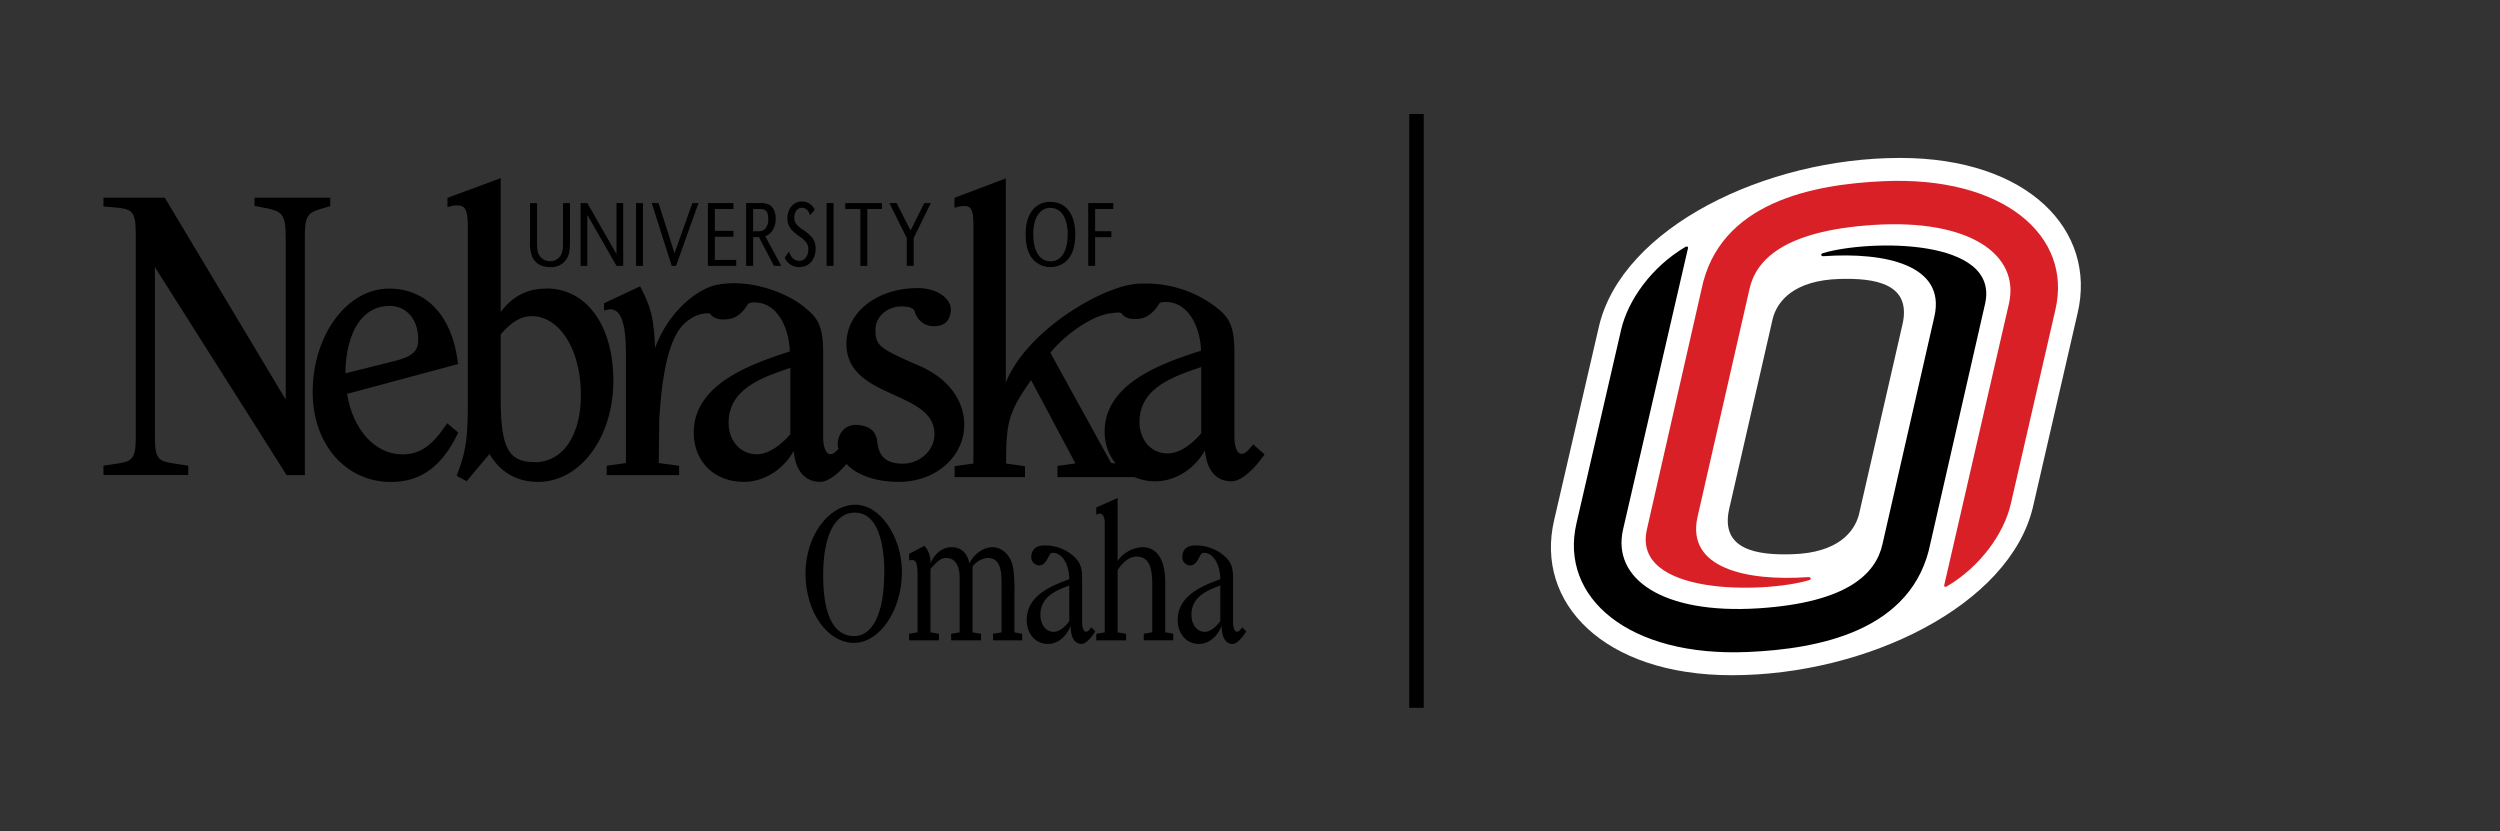
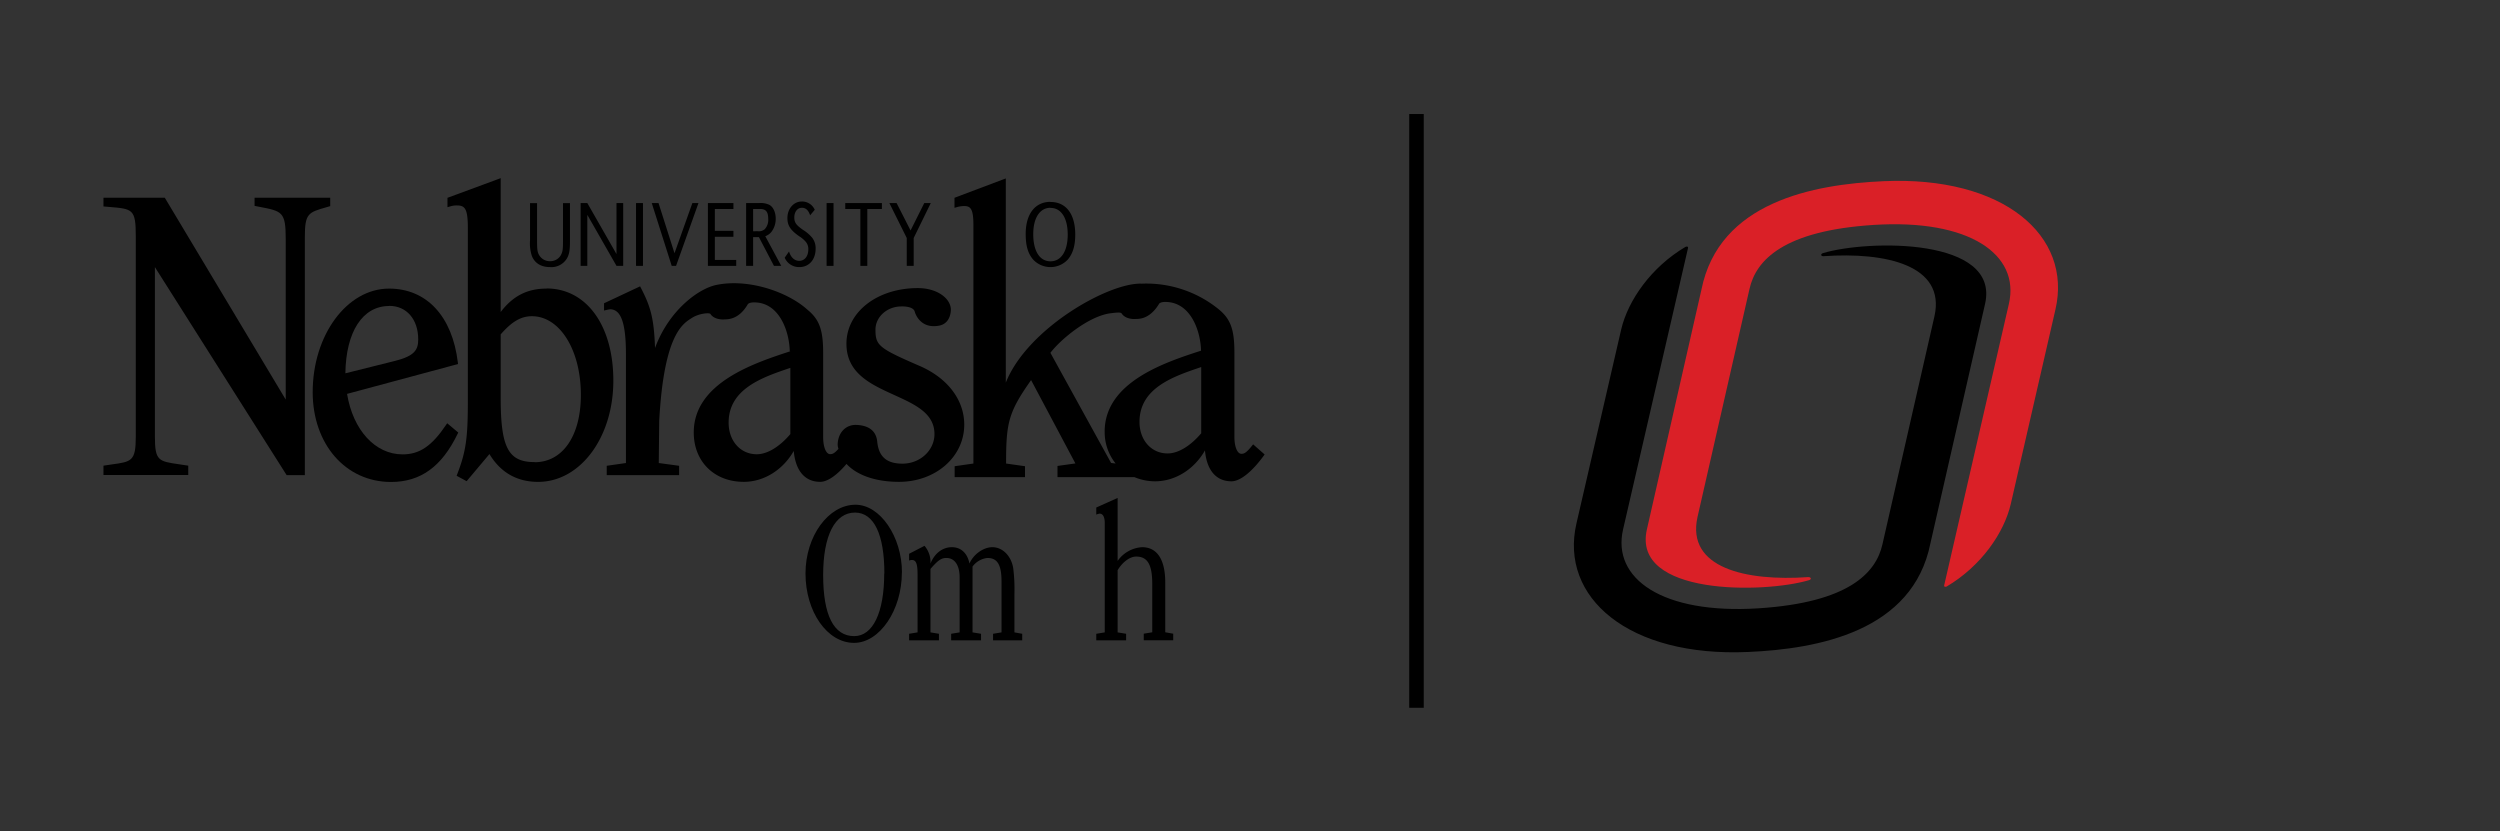
<svg xmlns="http://www.w3.org/2000/svg" id="Layer_1" data-name="Layer 1" viewBox="0 0 800 266">
  <rect x="0" y="0" width="800" height="266" fill="#333333" stroke="none" />
  <defs>
    <style>.cls-1{fill:#fff;}.cls-2{fill:#da2027;}</style>
  </defs>
  <path d="M288.63,183.21c0-11.49-7-21.7-14.87-21.7-8.69,0-16,10.08-16,22,0,12.26,6.95,22.21,15.53,22.21,8.2,0,15.31-10.47,15.31-22.53m-5.65.32c0,12.51-3.63,20.05-9.6,20.05-6.57,0-9.94-6.71-9.94-19.54,0-12.63,3.75-20,10.21-20C279.67,164.06,283,171,283,183.53Z" />
  <path d="M297.75,180.34c1.3-3.26,3.85-5.24,6.84-5.24s5,2,5.64,5.24c1.25-2.94,4.45-5.24,7.33-5.24,3.31,0,6.08,2.88,6.68,6.77a55,55,0,0,1,.38,8.17v12.32l2.49.45v2.1h-9.33v-2.1l2.71-.45V186.09c0-5.3-1.3-7.54-4.5-7.54a6.79,6.79,0,0,0-4.78,2.75v21.06l2.72.45v2.1h-9.56v-2.1l2.71-.45V184.74c0-3.83-1.57-6.19-4.23-6.19-1.63,0-2.66.7-5.1,3.51v20.3l2.71.45v2.1h-9.55v-2.1l2.71-.45V183.85c0-3.51-.49-4.66-1.84-4.66a2.54,2.54,0,0,0-.87.19v-2.17l4.93-2.55a8,8,0,0,1,1.91,5.68" />
-   <path d="M350.45,202l-1.24-1.28c-.76,1.09-1.14,1.41-1.68,1.41-.76,0-1.25-1.21-1.25-3.07V185.32c0-3.51-.55-5.1-2.12-6.77a13.77,13.77,0,0,0-10.15-4c-2.5,0-4,1.41-4,3.7a2.61,2.61,0,0,0,2.5,2.68c1.74,0,2.44-1.72,3.26-3.19.32-.57.65-.83,1.08-.83,3.69,0,5.32,4.79,5.32,8.43-5.15,1.91-13.62,5-13.62,13,0,4.53,2.82,7.72,6.78,7.72,3.1,0,5.92-2.3,7.28-5.81,0,3.77,1.3,5.81,3.52,5.81,1.15,0,2.77-1.53,4.34-4m-8.3-14.62v11.3c-1.63,2.24-3.42,3.45-5,3.45-2.45,0-4.24-2.3-4.24-5.43C332.92,190.75,338.25,188.89,342.15,187.36Z" />
  <path d="M357.67,179.45a10.34,10.34,0,0,1,7.77-4.35c5.75,0,7.44,5.49,7.44,11.23v16l2.55.45v2.1H366v-2.1l2.72-.45V186.85c0-6.19-1.52-8.75-5.15-8.75-2,0-4.34,1.73-5.93,4.35v19.91l2.72.45v2.1h-9.55v-2.1l2.71-.45v-35c0-1.92-.6-3-1.63-3a4,4,0,0,0-1.08.32V162.4l6.83-3.06v20.11" />
-   <path d="M398.77,202l-1.25-1.28c-.76,1.09-1.14,1.41-1.68,1.41-.76,0-1.25-1.21-1.25-3.07V185.32c0-3.51-.54-5.1-2.11-6.77a13.77,13.77,0,0,0-10.15-4c-2.51,0-4,1.41-4,3.7a2.61,2.61,0,0,0,2.5,2.68c1.74,0,2.45-1.72,3.26-3.19.32-.57.65-.83,1.09-.83,3.69,0,5.32,4.79,5.32,8.43-5.16,1.91-13.63,5-13.63,13,0,4.53,2.82,7.72,6.79,7.72,3.09,0,5.91-2.3,7.27-5.81,0,3.77,1.3,5.81,3.53,5.81,1.14,0,2.76-1.53,4.34-4m-8.3-14.62v11.3c-1.63,2.24-3.43,3.45-5,3.45-2.44,0-4.23-2.3-4.23-5.43C381.24,190.75,386.56,188.89,390.47,187.36Z" />
  <path d="M171.86,65V77c0,2.86.11,3.7.69,4.67A3.94,3.94,0,0,0,176,83.58a3.86,3.86,0,0,0,3.72-2.45c.36-.87.44-1.68.44-4.15V65h2.23V76.89c0,3.13-.2,4.36-.89,5.66a5.79,5.79,0,0,1-5.5,2.92c-2.87,0-4.89-1.26-5.81-3.58a13.14,13.14,0,0,1-.58-5V65h2.22" />
  <polyline points="199.42 85.08 197.28 85.08 187.94 68.75 187.94 85.08 185.8 85.08 185.8 64.98 187.94 64.98 197.28 81.31 197.28 64.98 199.42 64.98 199.42 85.08" />
  <rect x="203.53" y="64.98" width="2.22" height="20.1" />
  <polyline points="215.84 81.04 221.56 64.98 223.51 64.98 216.34 85.08 214.95 85.08 208.56 64.98 210.73 64.98 215.84 81.04" />
  <polyline points="234.7 73.87 234.7 75.77 228.75 75.77 228.75 83.18 235.59 83.18 235.59 85.08 226.53 85.08 226.53 64.98 234.7 64.98 234.7 66.88 228.75 66.88 228.75 73.87 234.7 73.87" />
  <path d="M238.76,85.08H241V75.89h1.86l4.81,9.19H250l-5.11-9.49a4.58,4.58,0,0,0,1.92-1.33A6.89,6.89,0,0,0,248.23,70c0-2-.75-3.72-2-4.43a6.44,6.44,0,0,0-3.39-.58h-4.08v20.1M241,74V66.88h2.31c1.78,0,2.52.93,2.52,3.17a4.37,4.37,0,0,1-1.13,3.31,2.92,2.92,0,0,1-2.26.63Z" />
  <path d="M259.26,68.93c-.61-1.72-1.42-2.44-2.66-2.44-1.42,0-2.42,1.29-2.42,3.08,0,1.62.55,2.43,2.8,4a12.11,12.11,0,0,1,2.89,2.47A5.46,5.46,0,0,1,261,79.59c0,3.5-2.12,5.88-5.2,5.88a5,5,0,0,1-4.7-3l1.39-2c.58,1.93,1.78,3,3.25,3,1.75,0,2.92-1.48,2.92-3.65a3.55,3.55,0,0,0-.92-2.56,8.92,8.92,0,0,0-2-1.66c-2.86-2-3.77-3.5-3.77-5.82,0-3,2-5.3,4.61-5.3a4.43,4.43,0,0,1,4.14,2.65l-1.42,1.69" />
  <rect x="264.51" y="64.98" width="2.22" height="20.1" />
  <polyline points="277.54 85.08 275.32 85.08 275.32 66.88 270.48 66.88 270.48 64.98 282.21 64.98 282.21 66.88 277.54 66.88 277.54 85.08" />
  <polyline points="297.85 64.98 292.38 76.16 292.38 85.08 290.16 85.08 290.16 76.16 284.6 64.98 286.91 64.98 291.38 73.75 295.77 64.98 297.85 64.98" />
  <path d="M336.16,64.59c-4.94,0-7.94,3.89-7.94,10.28,0,3.76.72,6.26,2.39,8.19a7.57,7.57,0,0,0,11.08,0c1.62-1.9,2.39-4.46,2.39-8,0-6.57-2.94-10.43-7.92-10.43m0,1.9c3.42,0,5.51,3.23,5.51,8.53s-2.09,8.56-5.51,8.56-5.52-3.2-5.52-8.68C330.64,69.72,332.75,66.49,336.16,66.49Z" />
-   <polyline points="355.64 73.99 355.64 75.89 350.44 75.89 350.44 85.08 348.23 85.08 348.23 64.98 356.25 64.98 356.25 66.88 350.44 66.88 350.44 73.99 355.64 73.99" />
  <path d="M105.05,63.27H81.46v2.61l1.59.31c7.26,1.39,8.38,1.61,8.38,10.24v51.44l-38.7-64.6H33.11v2.79l1.85.16c7.52.62,8.49.7,8.49,9.33v64.2c0,7.78-1.32,8-7.64,8.86l-2.7.4v3H60.24v-3l-3-.45c-6.5-.95-7.67-1.12-7.67-8.81V85.48l42.16,66.57h5.82V75.93c0-7.64,1.06-7.94,6.92-9.62l1.2-.35V63.27h-.58" />
  <path d="M171.08,147.87c-8.42,0-10.86-4.61-10.86-20.53V107c3.59-4.11,6.5-5.81,10-5.81,8.92,0,15.66,10.83,15.66,25.18,0,13.08-5.81,21.54-14.8,21.54m3.82-55.56c-6.17,0-10.76,2.35-14.68,7.49V57l-.78.3-16.25,6v3l.74-.21a7,7,0,0,1,2.3-.35c2.57,0,3.48,1.09,3.48,7.21v55.53c0,11.8-.64,16.15-3.41,23.29l-.18.48,3.2,1.73,7.3-8.68c3.56,5.89,8.78,8.9,15.57,8.9,13.5,0,24.08-14.22,24.08-32.39C196.27,104.17,187.68,92.31,174.9,92.31Z" />
  <path d="M384.38,138.66c-3.48,4.09-7.38,6.44-10.74,6.44-5.22,0-9-4.24-9-10.1,0-10.85,10.83-14.52,19.54-17.47l.21-.07v21.2m-30.89-.52A16,16,0,0,0,357,148.32l-1.45-.17c-.29-.51-19.05-34.57-19.42-35.25,3.4-4.47,12.41-11.81,19.28-12.66,1.85-.22,3.22-.39,3.53.08,1.3,2,4.31,1.76,4.31,1.76.69-.08,4.36.47,7.57-4.72,0,0,.17-.73,2.06-.74,8.19,0,11.32,9.39,11.45,15.6C372.64,116,353.49,122.32,353.49,138.14ZM401,142.19l-.38.48c-1.76,2.18-2.46,2.55-3.36,2.55-1.33,0-2.25-2.24-2.25-5.45v-27c0-7.32-1.22-10.67-5-13.78a36.74,36.74,0,0,0-24.67-8.22c-10.59-.41-36.64,14.39-43.48,31.67V57.1l-.79.29-15.63,5.9V66.5l.74-.21a8.52,8.52,0,0,1,2.38-.35c2,0,2.93.88,2.93,6v76.39l-6,.86v3.49H328v-3.49l-6.05-.86c0-13,.7-16.36,8-26.7.83,1.55,13.46,25.31,14.18,26.67l-5.73.8v3.58H363a17.12,17.12,0,0,0,6.59,1.34c6.49,0,12.56-3.84,16-9.89.55,6.3,3.55,9.89,8.47,9.89,2.78,0,6.54-3,10.31-8.16l.31-.43Z" />
  <path d="M124.57,97.88c5.54,0,9.26,4.31,9.26,10.73,0,3.3-1.13,5.27-7.31,6.85l-16,4c.18-13.29,5.5-21.54,14-21.54m18.58,37.52-.36.53c-4.58,6.79-8.49,9.43-13.91,9.43-8.78,0-15.86-7.77-17.77-19.36l35.51-9.55-.06-.5c-1.77-14.8-10-23.64-22-23.64-13.48,0-24.45,14.87-24.45,33.14,0,16.65,10.54,28.74,25.06,28.74,9.46,0,16.24-4.9,21.32-15.41l.2-.41Z" />
  <path d="M252.9,138.92c-3.47,4.08-7.38,6.44-10.74,6.44-5.22,0-9-4.25-9-10.11,0-10.84,10.83-14.51,19.54-17.46l.21-.07v21.2M294.06,117c-12.87-5.59-13.91-6.45-13.91-11.53,0-4,3.63-7.38,8.22-7.41,0,0,3.77-.21,4.33,1.61.13.61,1.8,5.73,7.9,4.52,2.73-.55,3.59-3,3.67-4.91.15-3.53-4.1-7.09-10.56-7.09-13,0-22.85,7.65-22.85,17.8,0,9.48,7.8,13,15.34,16.43,6.6,3,12.83,5.82,12.83,12.48,0,5.22-4.59,9.47-10.24,9.47s-7.66-2.82-8.08-7.07-3.89-5.24-6.74-5.33c-3.17-.08-5.68,2.25-5.91,6a4.11,4.11,0,0,0,.25,1.65c-1.25,1.43-1.88,1.71-2.65,1.71-1.32,0-2.25-2.25-2.25-5.46V114.85h0V112.9c0-7.32-1.21-10.66-5-13.77-6.17-5.62-18.78-10.12-29.22-7.94-5.81,1.22-15.2,8.24-19.58,20.17-.34-9.22-1.28-13-4.52-19.23l-.26-.5-11.54,5.42v2.32l1.24-.29.69-.11c3.51,0,5.08,4.43,5.08,14.37v34.83l-6.15.88v3h23.17v-3l-6.51-.88c0-.94.14-13.49.14-13.49,1.52-28.31,7.84-31.24,10.55-33,2.27-1.43,5.53-1.67,5.83-1.22,1.3,2,4.31,1.76,4.31,1.76.81-.08,4.53.38,7.57-4.71,0,0,.17-.74,2.06-.74,8.18-.06,11.32,9.38,11.45,15.59l.13,0v.06C241.16,116.24,222,122.58,222,138.4c0,9.29,6.56,15.79,16,15.79,6.49,0,12.56-3.84,16-9.89.55,6.3,3.55,9.89,8.46,9.89,2.31,0,5.31-2.06,8.42-5.74,3.29,3.58,9.24,5.74,16.8,5.74,11.72,0,20.88-8,20.88-18.3C308.56,127.92,303.15,120.86,294.06,117Z" />
  <rect x="450.95" y="36.49" width="4.65" height="190" />
-   <path class="cls-1" d="M664.85,100.14l-14.32,62.17c-7.49,31.43-53.21,53.76-96.36,53.76-41.15,0-63-23.3-56.85-49.6l14.38-62.16c7.49-31.44,53.17-53.77,96.32-53.77C649.18,50.54,671,73.85,664.85,100.14Zm-56,3.43c2.8-12.92-9-14.62-20.12-14.31-14.84.43-20,7.22-21.43,12.61l-14,61.17c-2.79,12.93,9,14.66,20.12,14.32,14.83-.43,19.95-7.21,21.42-12.62Z" />
  <path d="M617.73,173.87c-5.63,28.2-36,33.78-58.27,34.76-38.3,1.72-60.47-17.45-55-41.11l14.34-62.17C521,96.08,528.4,85.47,539.35,79c.27-.15,1-.26.79.49l-20.75,89.89c-3.66,15.78,12.54,27.25,43.36,25.28,28.6-1.85,37.57-11.18,39.64-20.52l16.65-73c3.59-16.29-15.61-20.54-35.5-19.16-.85.07-1.11-.69-.14-1C597.9,76.68,640,76,635.23,97.2Z" />
  <path class="cls-2" d="M527,169.44c-4.8,21.18,37.32,20.5,51.83,16.23,1-.28.72-1-.17-1-19.87,1.39-39.06-2.86-35.47-19.17l16.64-73c2.07-9.33,11-18.67,39.66-20.52,30.82-2,47,9.52,43.35,25.28l-20.67,89.9c-.24.77.53.67.79.51,11-6.52,18.34-17.13,20.49-26.4l14.28-62.18c5.52-23.64-16.65-42.83-55-41.11-22.35,1-52.66,6.57-58.28,34.75Z" />
</svg>